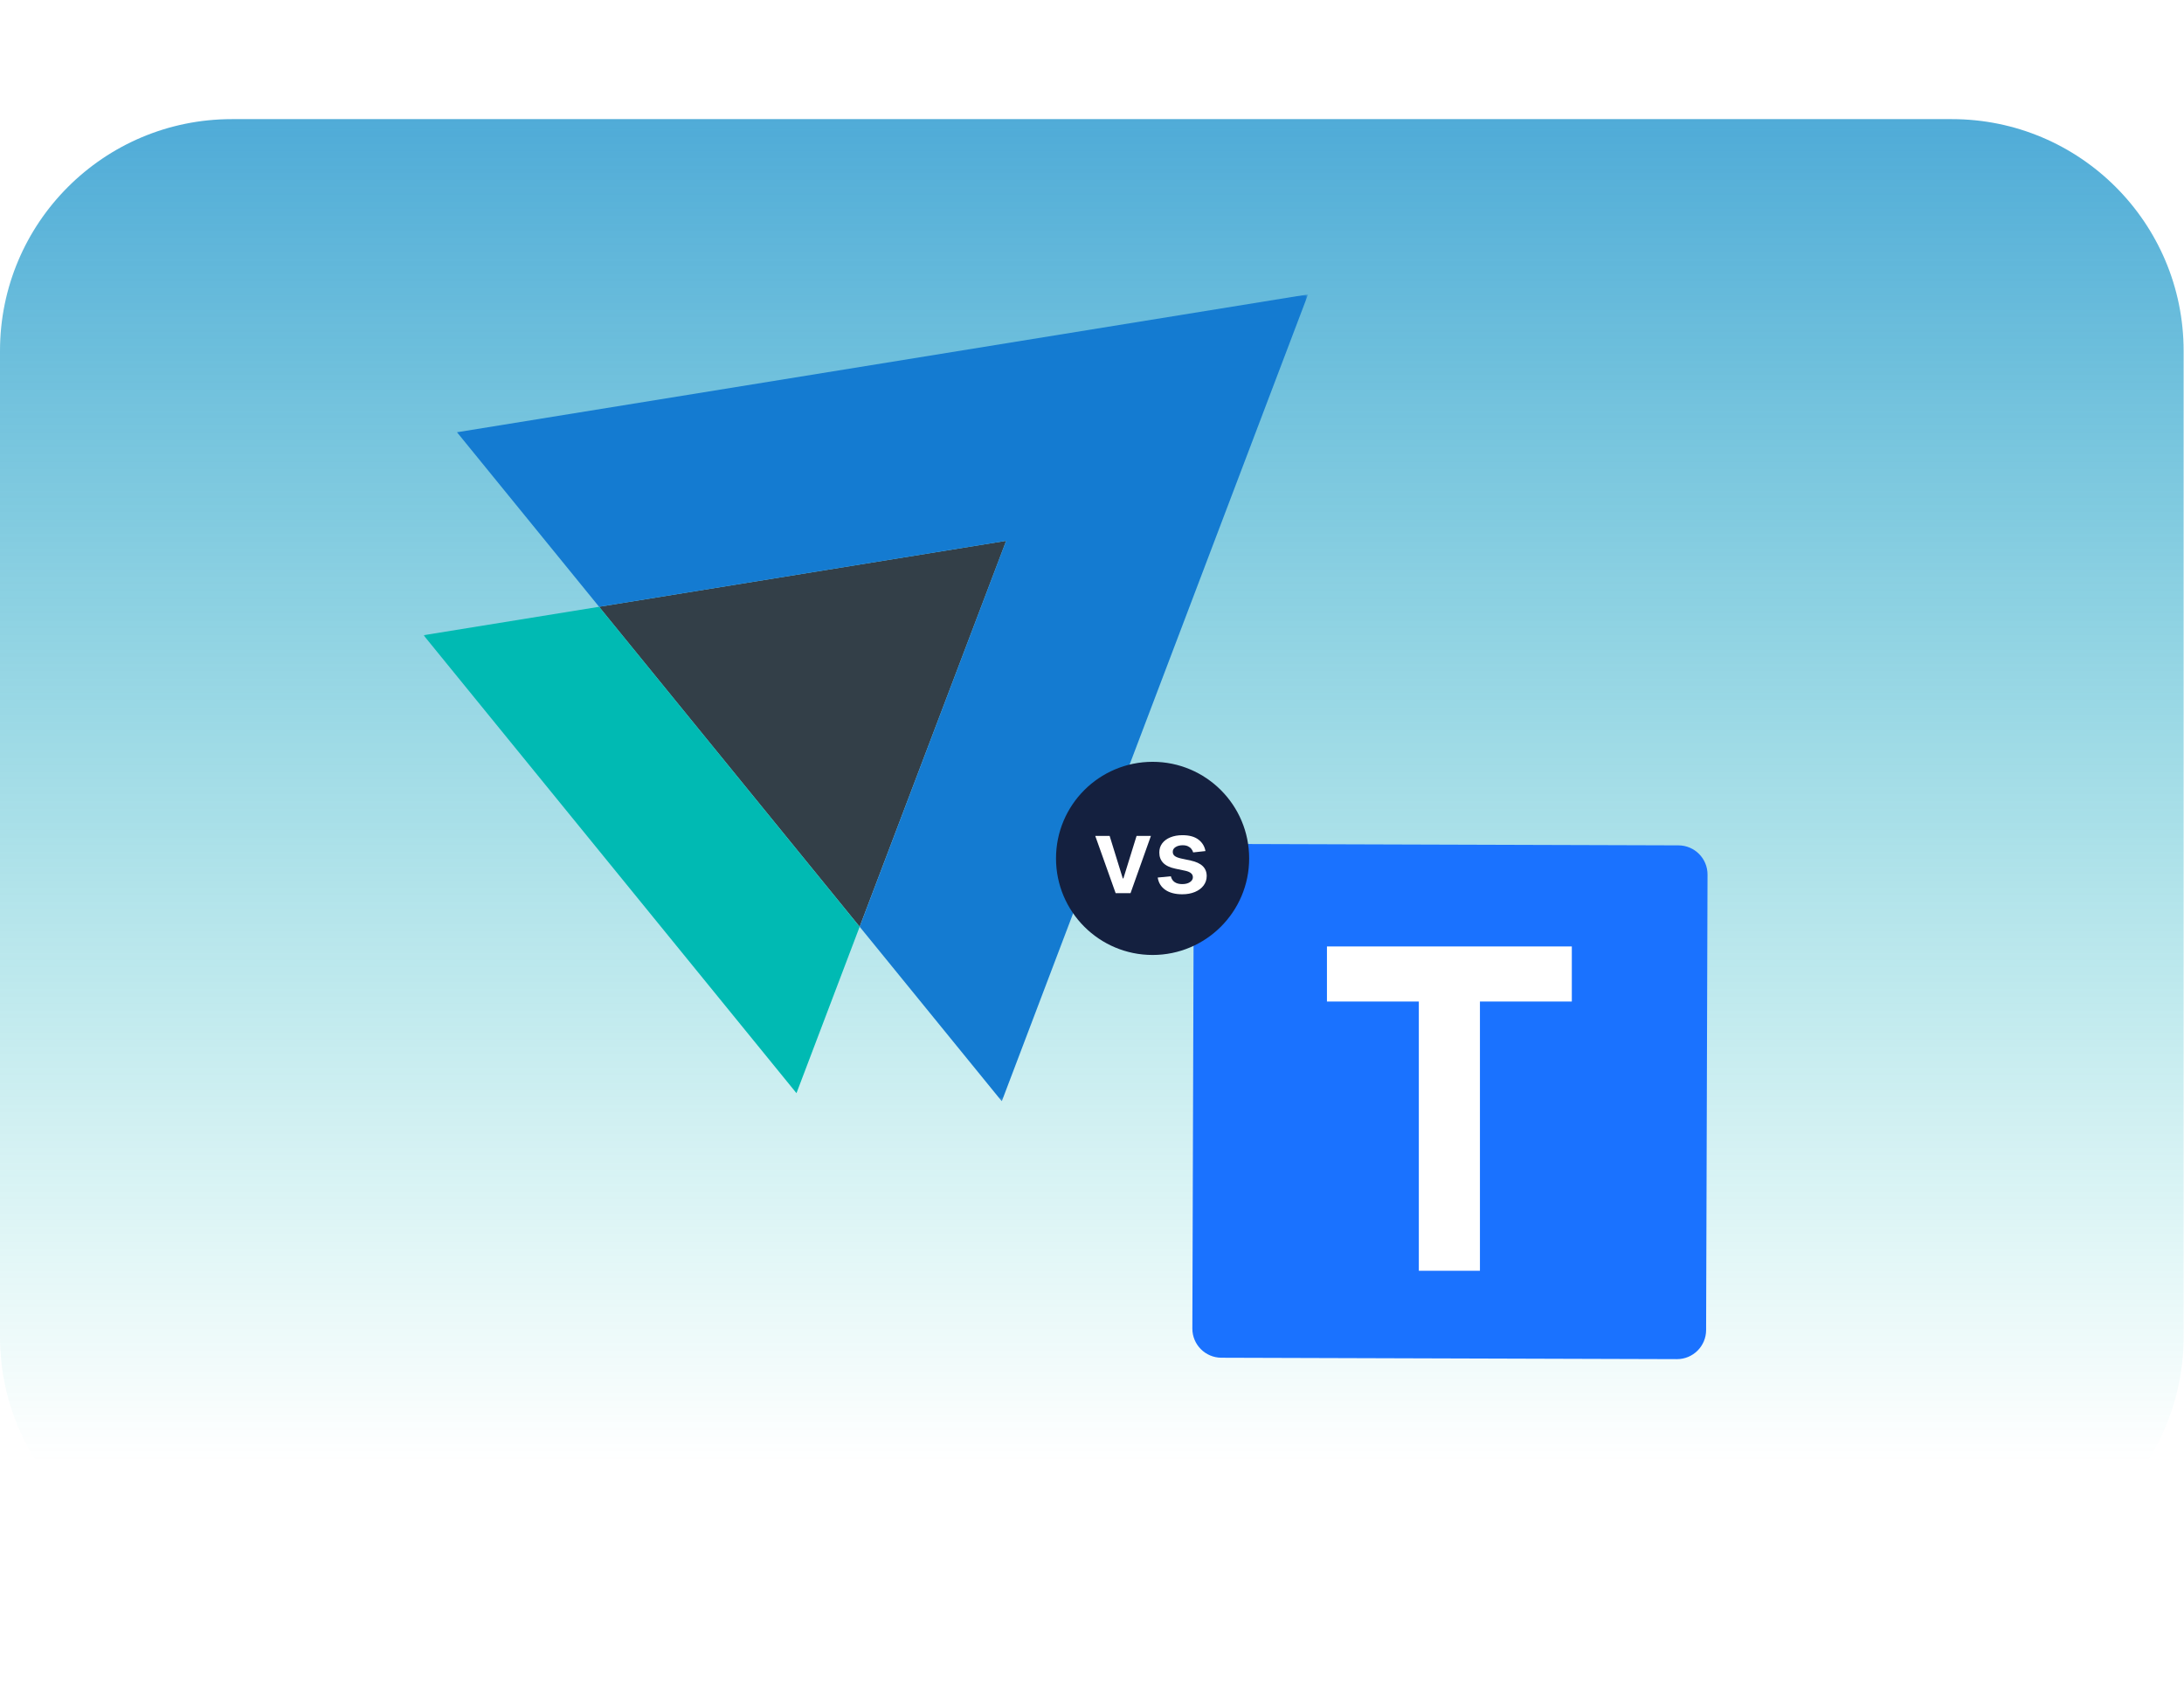
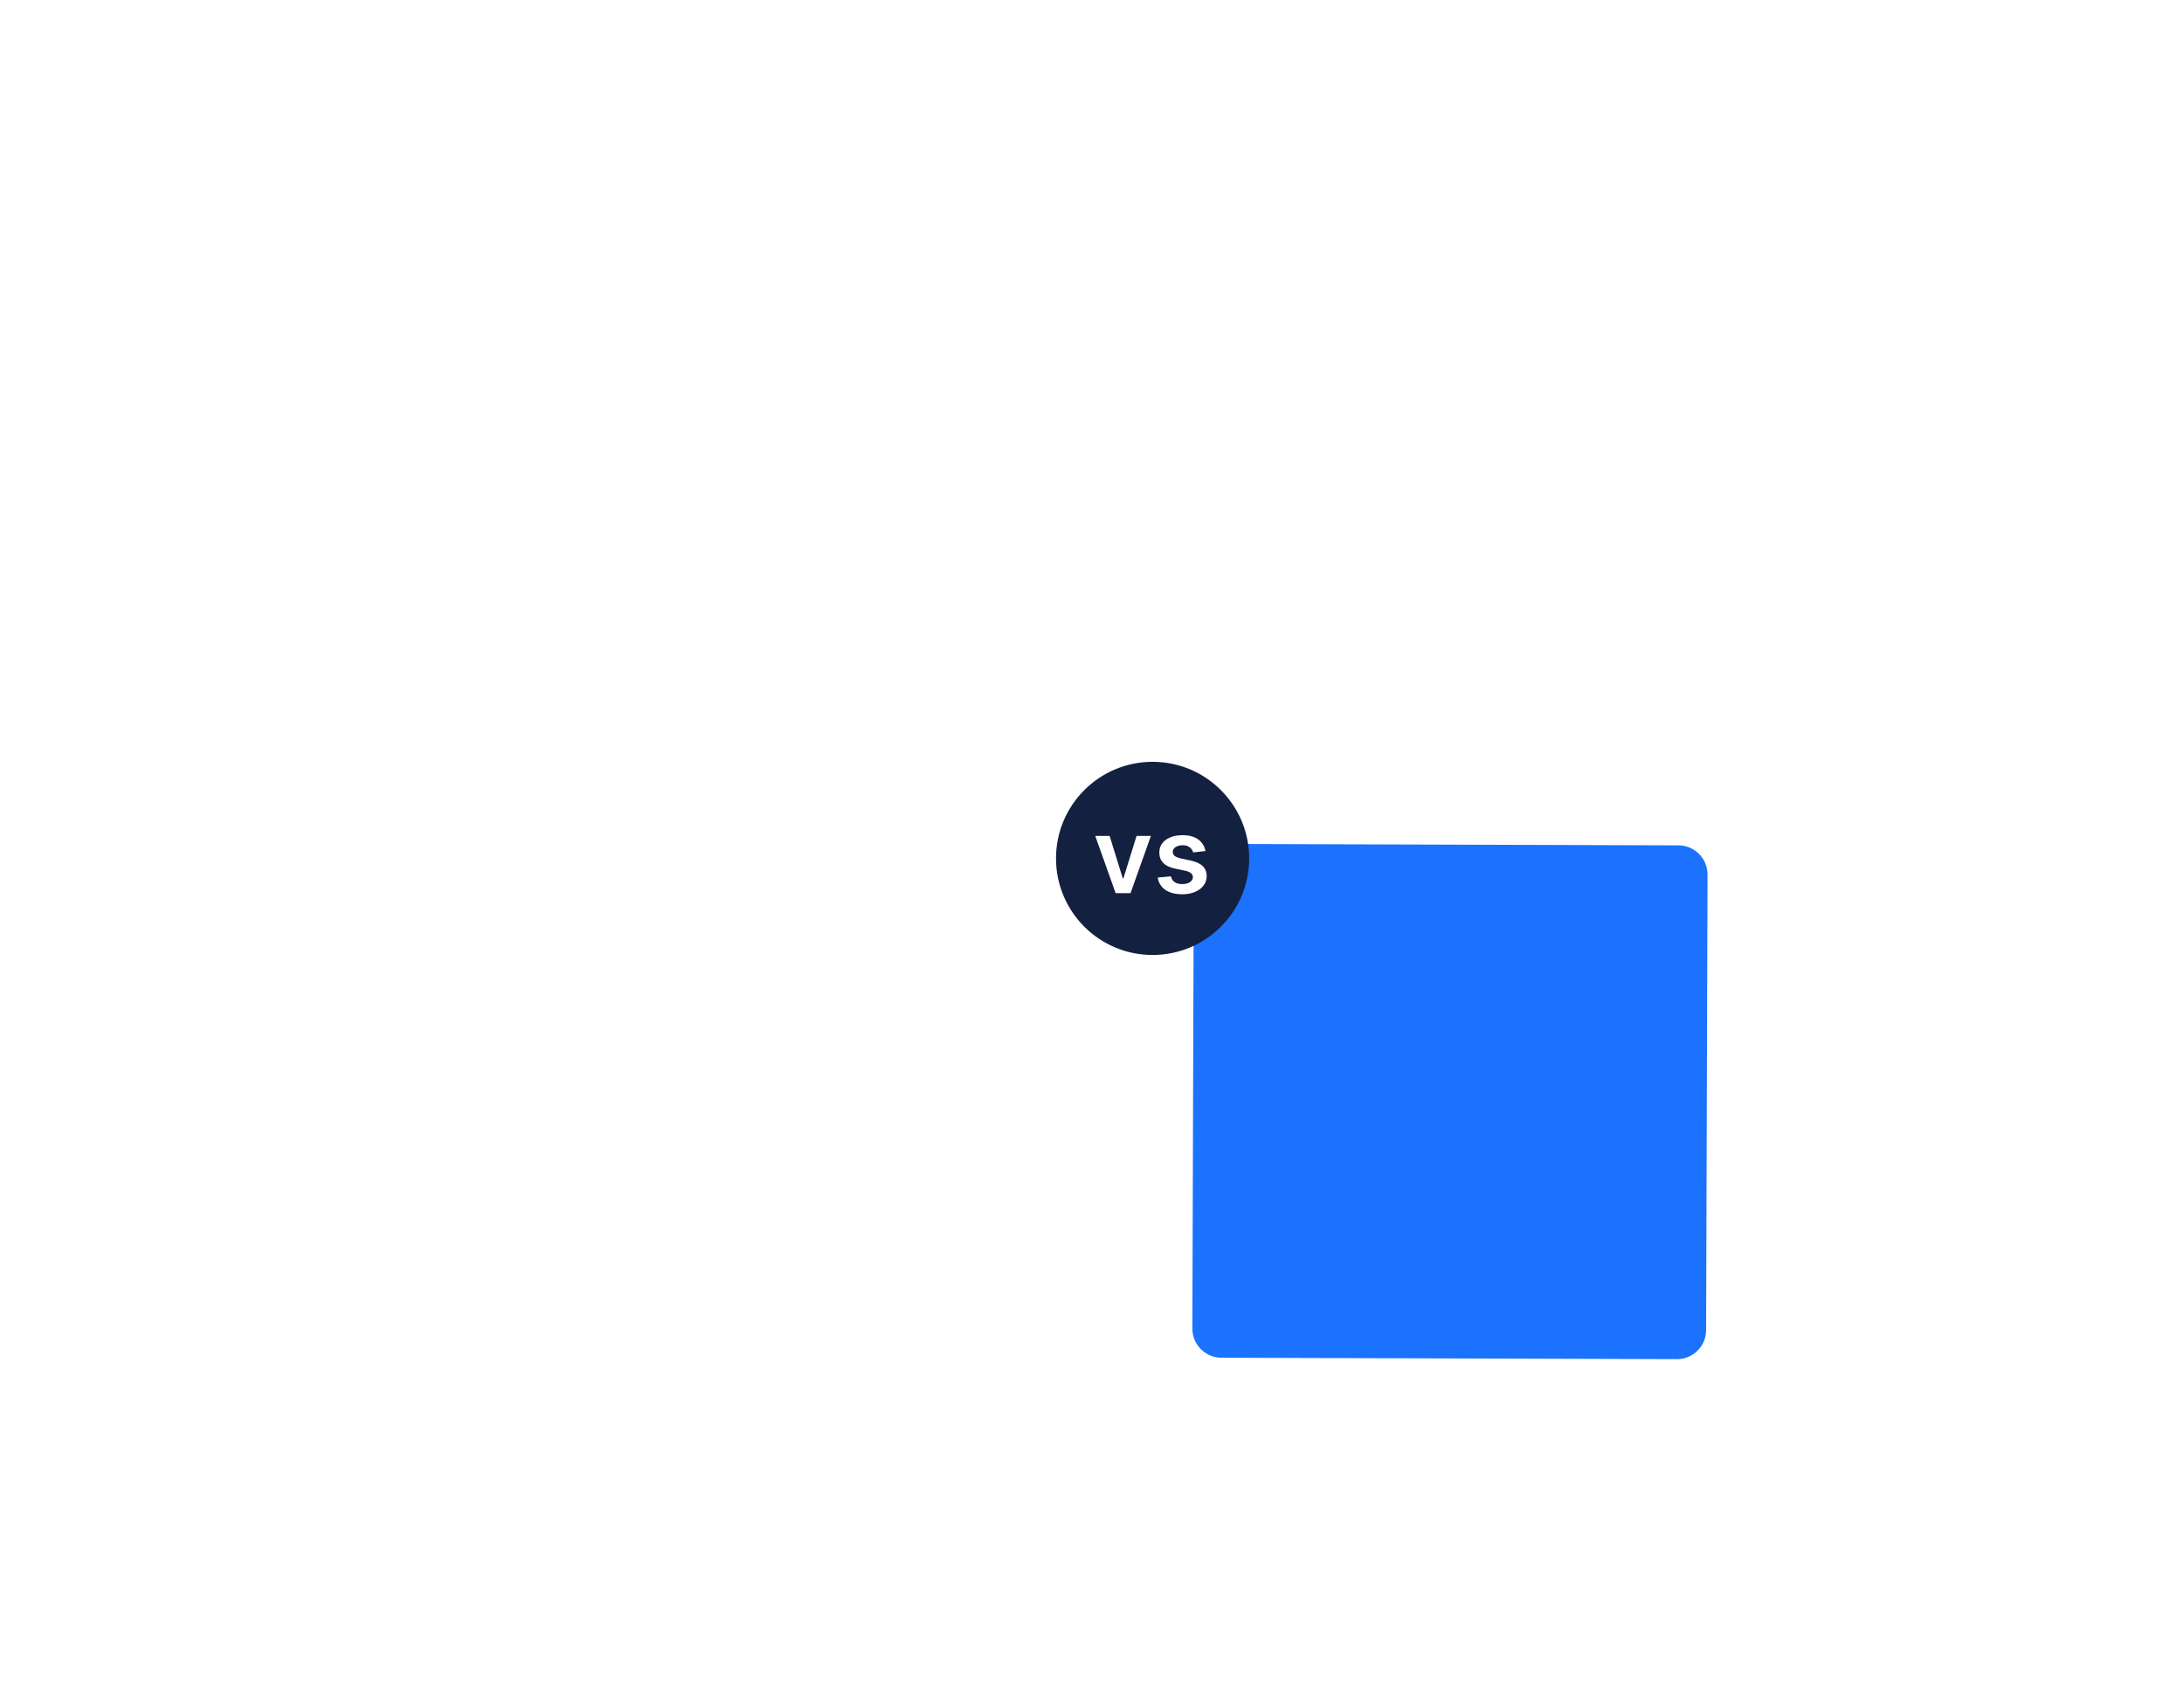
<svg xmlns="http://www.w3.org/2000/svg" width="660" height="514" viewBox="0 0 660 514" fill="none">
-   <path d="M589.846 36H70.042C31.359 36 0 67.359 0 106.042V403.958C0 442.641 31.359 474 70.042 474H589.846C628.529 474 659.888 442.641 659.888 403.958V106.042C659.888 67.359 628.529 36 589.846 36Z" fill="url(#paint0_linear_788_815)" />
  <path d="M360.756 263.802C360.771 258.939 364.726 255.008 369.589 255.023L507.232 255.451C512.095 255.466 516.025 259.421 516.01 264.284L515.583 401.927C515.568 406.79 511.613 410.721 506.75 410.706L369.107 410.279C364.244 410.264 360.313 406.308 360.328 401.445L360.756 263.802Z" fill="#1A72FF" />
-   <path d="M401 302.642V286H475V302.642H447.232V384H428.768V302.642H401Z" fill="white" />
  <mask id="mask0_788_815" style="mask-type:luminance" maskUnits="userSpaceOnUse" x="128" y="88" width="268" height="245">
-     <path d="M395.294 88.953H128V332.782H395.294V88.953Z" fill="white" />
-   </mask>
+     </mask>
  <g mask="url(#mask0_788_815)">
-     <path d="M181.047 183.358L304.054 163.43L259.787 280.044L181.047 183.358Z" fill="#333F48" />
-     <path d="M181.043 183.359L128 191.945L240.694 330.332L259.783 280.045L181.043 183.359Z" fill="#00BAB3" />
    <path d="M304.054 163.428L181.047 183.357L138.102 130.617L395.298 88.953L302.74 332.782L259.788 280.042L304.054 163.428Z" fill="#147BD1" />
  </g>
  <g filter="url(#filter0_d_788_815)">
    <path d="M348.31 285.994C364.428 285.994 377.494 272.928 377.494 256.809C377.494 240.691 364.428 227.625 348.31 227.625C332.191 227.625 319.125 240.691 319.125 256.809C319.125 272.928 332.191 285.994 348.31 285.994Z" fill="#14203F" />
    <path d="M364.292 254.593L360.577 254.998C360.472 254.623 360.288 254.27 360.025 253.94C359.77 253.61 359.425 253.343 358.989 253.14C358.554 252.938 358.021 252.836 357.391 252.836C356.543 252.836 355.83 253.02 355.252 253.388C354.681 253.756 354.4 254.232 354.408 254.818C354.4 255.321 354.584 255.73 354.959 256.045C355.342 256.36 355.972 256.619 356.85 256.822L359.8 257.452C361.436 257.805 362.652 258.364 363.448 259.13C364.251 259.895 364.656 260.897 364.663 262.135C364.656 263.224 364.337 264.184 363.706 265.017C363.084 265.843 362.217 266.488 361.106 266.954C359.995 267.419 358.719 267.652 357.278 267.652C355.162 267.652 353.458 267.209 352.167 266.323C350.876 265.43 350.107 264.188 349.859 262.597L353.833 262.214C354.014 262.995 354.396 263.584 354.982 263.982C355.567 264.379 356.329 264.578 357.267 264.578C358.235 264.578 359.012 264.379 359.597 263.982C360.19 263.584 360.487 263.092 360.487 262.507C360.487 262.012 360.295 261.603 359.913 261.28C359.537 260.957 358.952 260.709 358.156 260.537L355.207 259.918C353.548 259.572 352.321 258.991 351.526 258.173C350.73 257.347 350.336 256.304 350.343 255.043C350.336 253.977 350.625 253.054 351.21 252.274C351.803 251.486 352.625 250.878 353.676 250.45C354.734 250.015 355.954 249.797 357.335 249.797C359.361 249.797 360.956 250.228 362.119 251.092C363.29 251.955 364.014 253.122 364.292 254.593Z" fill="white" />
    <path d="M347.804 250.016L341.646 267.308H337.142L330.984 250.016H335.33L339.304 262.862H339.484L343.469 250.016H347.804Z" fill="white" />
  </g>
  <defs>
    <filter id="filter0_d_788_815" x="316.545" y="227.625" width="63.527" height="63.527" filterUnits="userSpaceOnUse" color-interpolation-filters="sRGB">
      <feFlood flood-opacity="0" result="BackgroundImageFix" />
      <feColorMatrix in="SourceAlpha" type="matrix" values="0 0 0 0 0 0 0 0 0 0 0 0 0 0 0 0 0 0 127 0" result="hardAlpha" />
      <feOffset dy="2.58" />
      <feGaussianBlur stdDeviation="1.29" />
      <feComposite in2="hardAlpha" operator="out" />
      <feColorMatrix type="matrix" values="0 0 0 0 0 0 0 0 0 0 0 0 0 0 0 0 0 0 0.25 0" />
      <feBlend mode="normal" in2="BackgroundImageFix" result="effect1_dropShadow_788_815" />
      <feBlend mode="normal" in="SourceGraphic" in2="effect1_dropShadow_788_815" result="shape" />
    </filter>
    <linearGradient id="paint0_linear_788_815" x1="329.944" y1="-114.771" x2="329.944" y2="441.891" gradientUnits="userSpaceOnUse">
      <stop stop-color="#147BD1" />
      <stop offset="1" stop-color="#00BAB3" stop-opacity="0" />
    </linearGradient>
  </defs>
</svg>